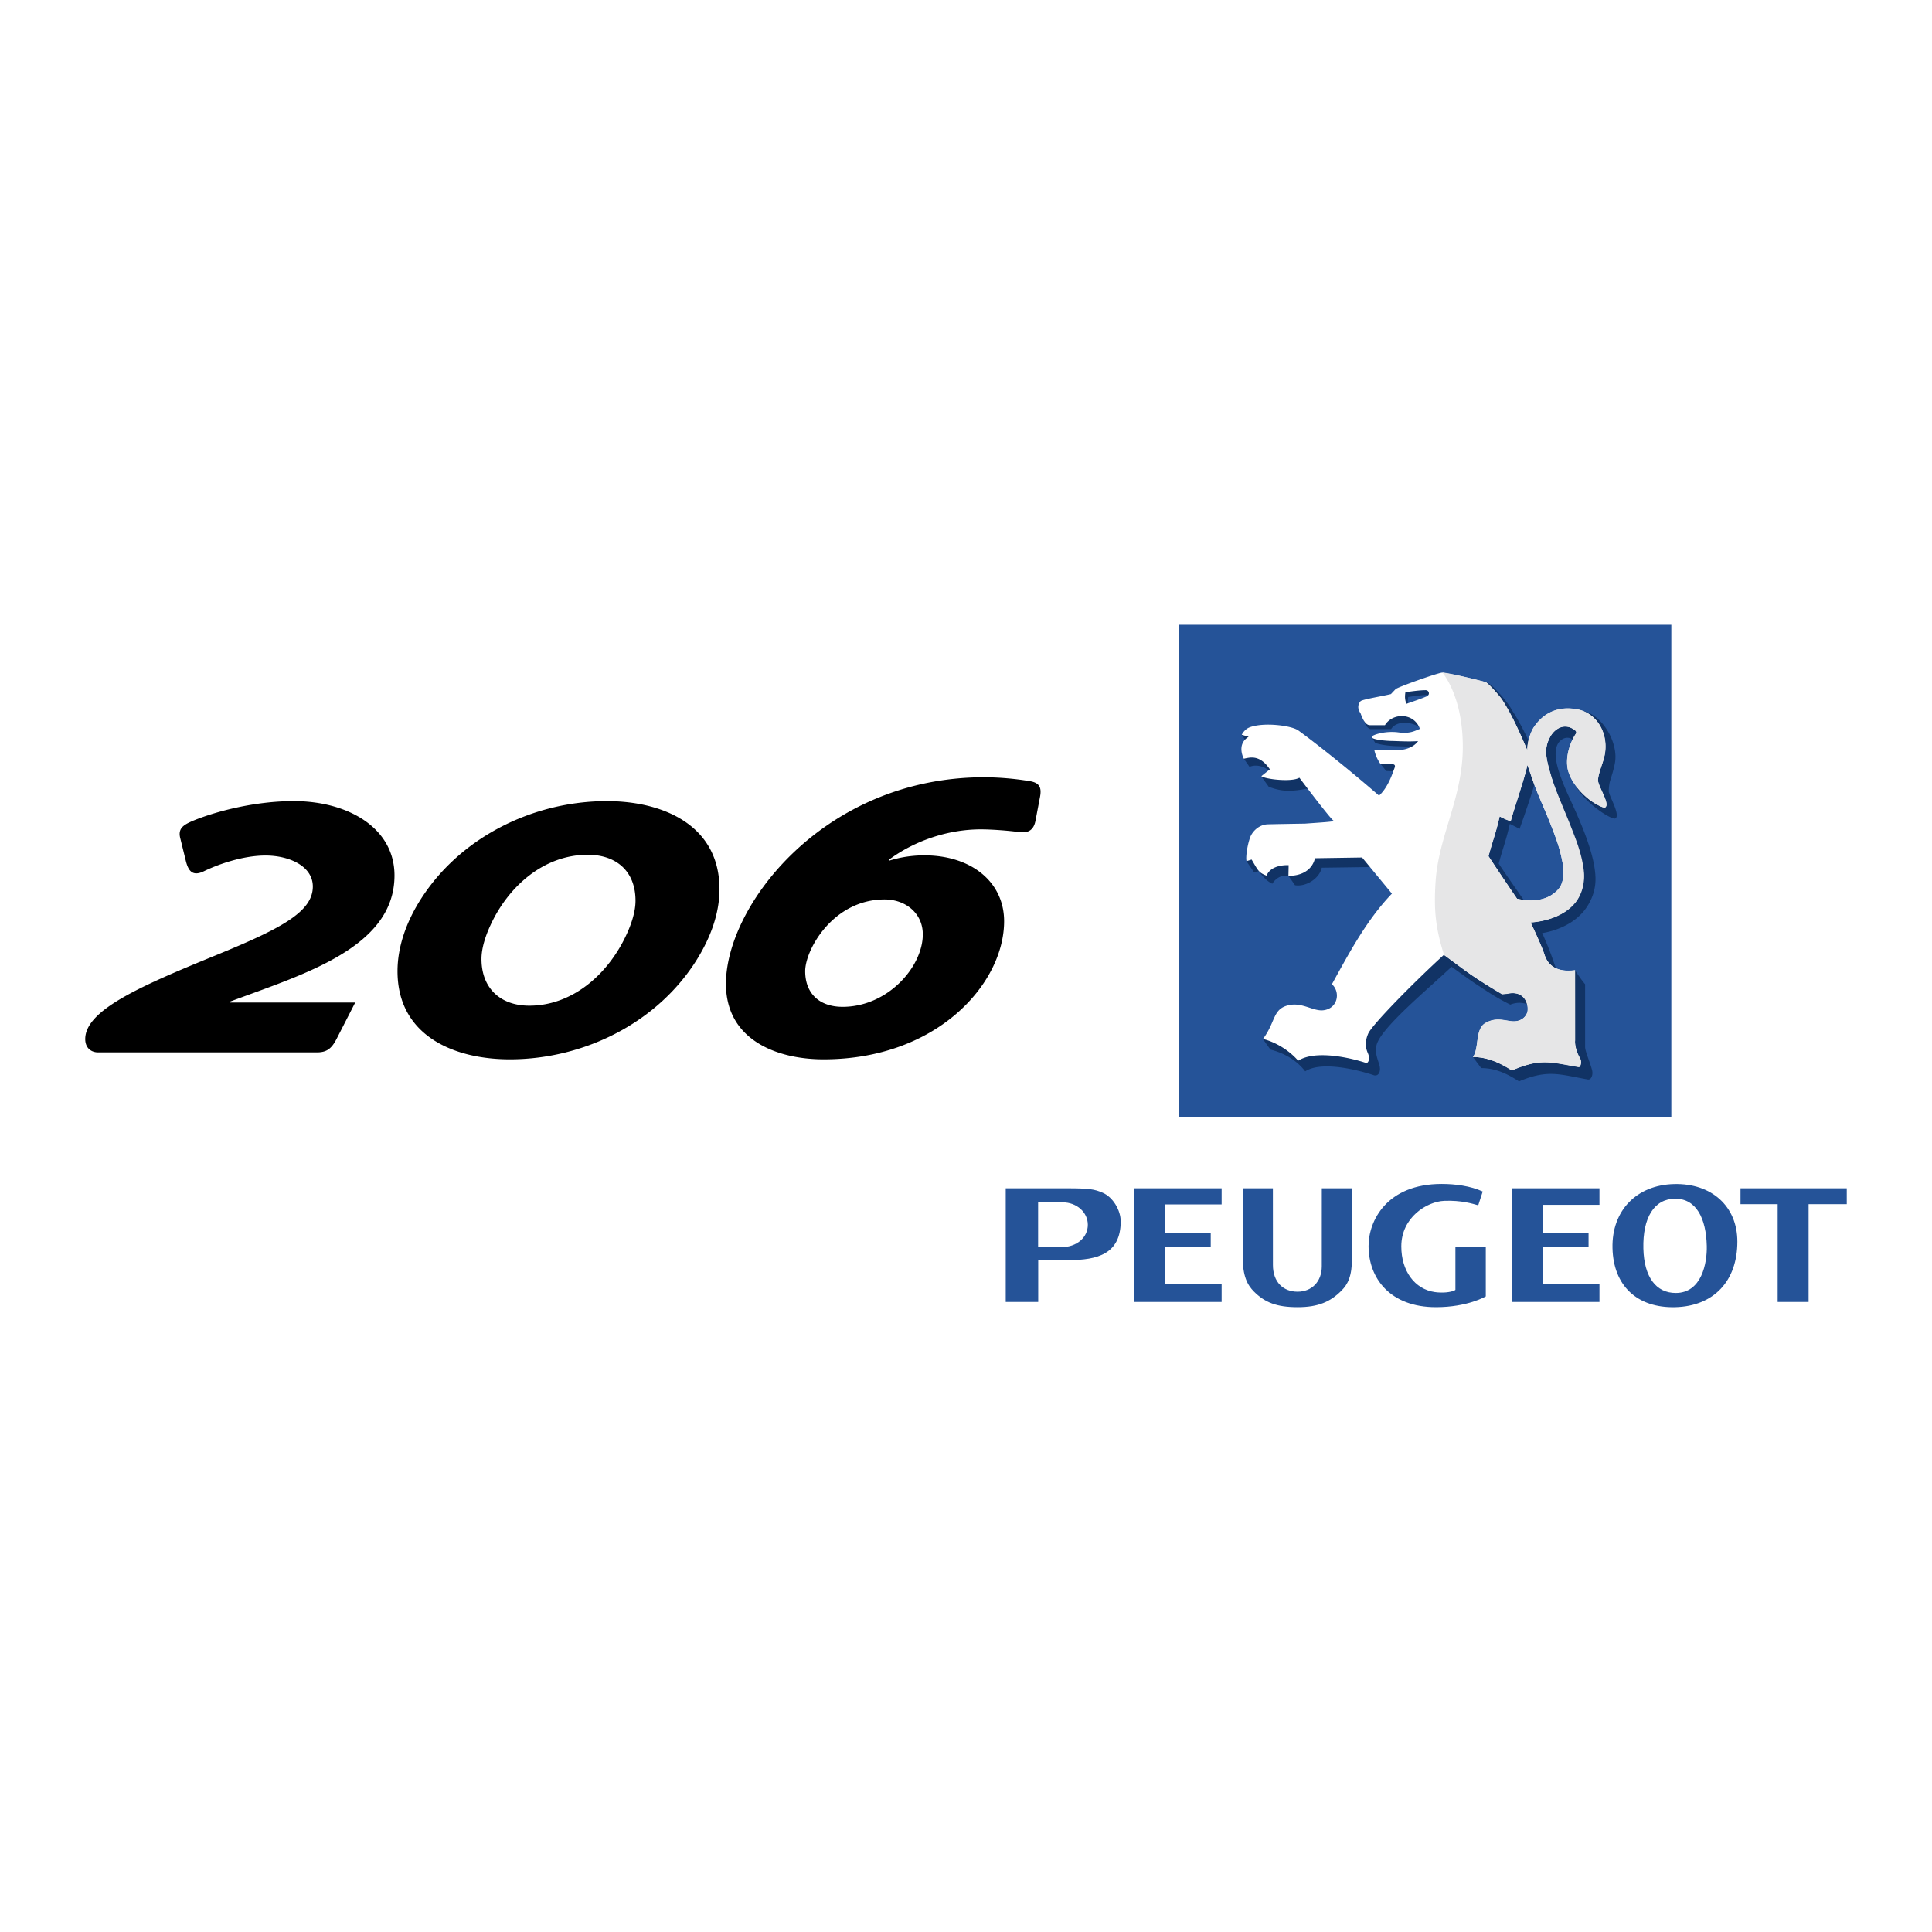
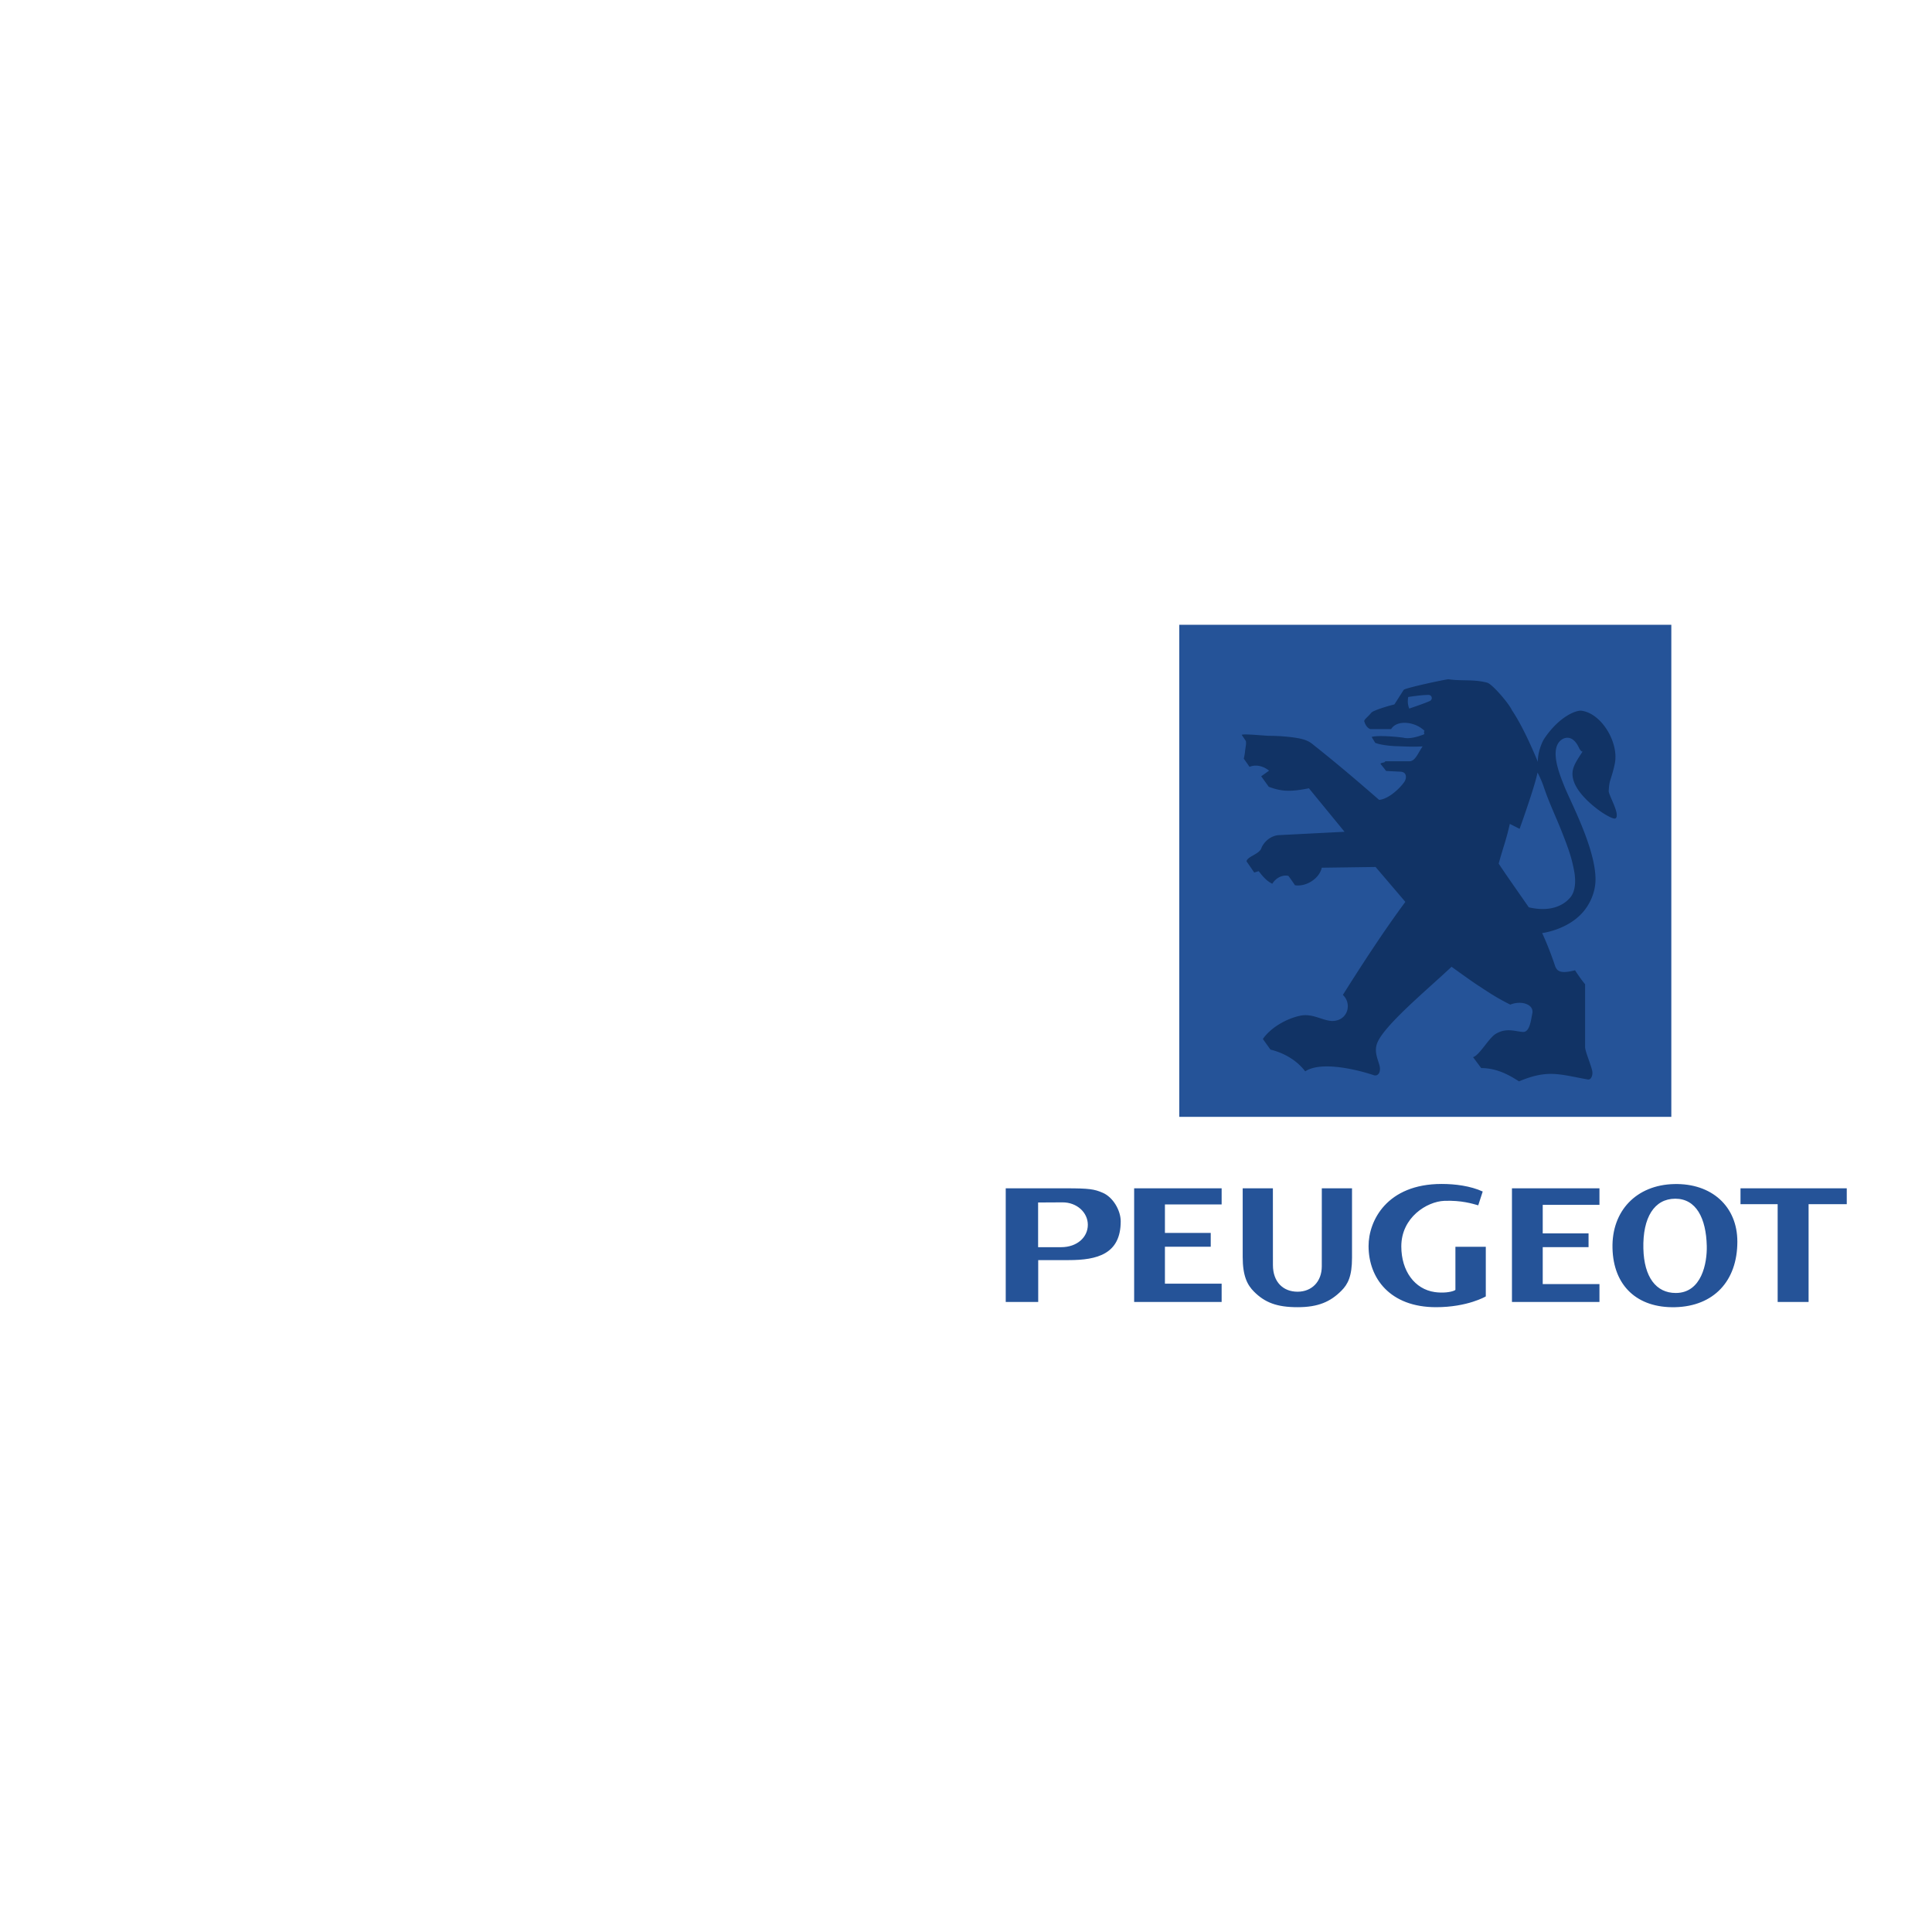
<svg xmlns="http://www.w3.org/2000/svg" width="2500" height="2500" viewBox="0 0 192.756 192.756">
  <g fill-rule="evenodd" clip-rule="evenodd">
    <path fill="#fff" d="M0 0h192.756v192.756H0V0z" />
    <path d="M173.336 123.874c0 3.947-2.365 6.449-6.201 6.545-3.789.093-6.168-2.132-6.256-5.887-.09-3.732 2.387-6.307 6.143-6.398 3.755-.094 6.314 2.231 6.314 5.74zm-9.377.695c.068 2.837 1.264 4.436 3.236 4.432 2.588-.003 3.131-2.997 3.09-4.69-.064-2.763-1.055-4.72-3.148-4.716-2.092.005-3.252 1.881-3.178 4.974zM147.484 120.255l.447-1.377c-1.225-.561-2.76-.755-4.094-.755-5.49 0-7.295 3.693-7.295 6.187 0 3.228 2.15 6.109 6.729 6.109 3.16 0 4.967-1.075 4.967-1.075v-4.95h-3.031v4.295s-.039.037-.105.068c-.387.173-1.156.266-1.945.155-2.014-.284-3.348-2.105-3.348-4.56 0-2.899 2.562-4.472 4.277-4.543 1.719-.071 2.852.292 3.398.446zM184.252 120.143h-3.809v9.754h-3.086v-9.754h-3.707v-1.585h10.602v1.585zM100.342 118.558h6.027c2.287 0 2.809.082 3.633.438 1.043.435 1.811 1.762 1.811 2.857 0 3.273-2.359 3.868-5.178 3.868h-3.053v4.177h-3.24v-11.34zm3.23 5.873h2.305c1.574 0 2.656-.983 2.656-2.232 0-1.24-1.1-2.239-2.512-2.239l-2.449.013v4.458zM129.447 130.419h.018c2.059 0 3.275-.547 4.365-1.641.654-.653 1.061-1.448 1.061-3.305v-6.916h-3.014l-.002 7.777c0 1.547-1.01 2.54-2.41 2.54h-.012c-1.404 0-2.453-.939-2.453-2.666l-.004-7.651h-3.012v6.848c0 1.92.469 2.802 1.123 3.457 1.092 1.096 2.291 1.557 4.346 1.557h-.006zM116.225 128.072h5.658v1.825h-8.729v-11.339h8.729v1.611h-5.658v2.842h4.57v1.377h-4.57v3.684zM153.918 128.112h5.66v1.785h-8.73v-11.339h8.73v1.652h-5.66v2.843h4.572v1.377h-4.572v3.682zM166.748 111.427V62.336h-49.09v49.091h49.09z" fill="#255398" />
    <path d="M147.381 98.261c1.357.893 1.965 1.296 3.299 1.971 1.109-.454 2.398-.02 2.199.887-.131.604-.242 1.888-.945 1.84-.779-.061-1.639-.435-2.682.177-.699.393-1.666 2.189-2.287 2.333.457.611.814 1.093.814 1.093 1.762 0 3.086.903 3.775 1.325 2.879-1.207 4.01-.699 6.861-.188.354.065.541-.479.428-.921-.189-.75-.666-1.818-.697-2.294v-6.286c-.424-.492-1.004-1.392-1.006-1.392-1.209.306-1.773.238-1.996-.453a33.375 33.375 0 0 0-1.281-3.262s2.588-.307 4.135-2.167c.58-.695 1.199-1.853 1.186-3.241-.029-3.115-2.506-7.699-3.127-9.28-.373-.951-1.455-3.459-.406-4.481.41-.403 1.256-.624 1.859.635.291.608.422.346.365.456-.752 1.161-1.201 1.784-.887 2.843.441 1.483 2.355 2.893 2.969 3.282 0 0 1.023.666 1.232.507.49-.369-.711-2.334-.688-2.73.023-.365.039-.694.158-1.076.135-.431.342-1.063.461-1.715.381-2.069-1.332-4.945-3.332-5.214-.529-.073-2.227.57-3.711 2.779-.281.42-.684 1.499-.641 2.325-.729-1.735-1.619-3.707-2.596-5.165-.312-.688-1.967-2.608-2.463-2.737-1.369-.366-2.57-.142-3.865-.344-.529.055-4.336.882-4.465 1.06 0 0-.926 1.448-.926 1.453-.941.232-2.158.638-2.301.823-.42.509-.818.725-.684.929.178.595.58.71.58.71l2.076.003c.543-.91 2.199-.775 3.166.021.344.28.002.045.156.479-.561.229-1.461.517-2.105.354-.885-.126-2.67-.246-3.162-.073l.357.584c.541.229 1.689.329 2.115.336.689.018 1.717.086 2.617.018-.451.641-.721 1.487-1.326 1.487h-2.412c.035.16-.51.126-.457.275 0 0 .354.421.549.692l1.443.073c.658.039.615.664.375 1.019-.404.594-1.535 1.704-2.512 1.795-2.441-2.125-4.27-3.677-6.668-5.581-.402-.325-.854-.478-1.521-.593-.666-.117-1.783-.218-2.766-.218-.418 0-2.604-.233-2.752-.095l.408.608c.057.327-.023.492-.086 1.099-.021.244-.119.67-.119.67s.314.431.568.81c1.064-.414 1.953.384 1.953.384l-.783.561.752 1.045c1.271.478 2.158.523 4.006.151l3.557 4.34-6.5.332c-.902.031-1.592.731-1.807 1.326-.225.587-1.416.82-1.471 1.289l.766 1.115.447-.132c.262.317.695.951 1.361 1.255.234-.421.857-.938 1.6-.787.193.245.66.936.66.936 1.109.178 2.438-.668 2.67-1.748l5.371-.074 2.971 3.482c-2.074 2.798-4.213 6.068-6.236 9.283.881.802.576 2.437-.875 2.591-.992.104-2.082-.811-3.418-.509-1.33.289-2.893 1.164-3.686 2.312.141.208.758 1.061.758 1.061 1.139.281 2.506.916 3.465 2.169 1.654-1.088 5.396-.097 6.791.367.381.159.693-.131.666-.668-.031-.601-.635-1.459-.303-2.441.596-1.755 5.021-5.4 7.447-7.691.004-.002 1.701 1.238 2.559 1.806zm8.389-15.409c.764 1.927 1.039 2.751 1.285 4.057.195 1.048.09 1.995-.318 2.54-.479.641-1.742 1.652-4.219 1.072l.002-.008c-.771-1.124-2.301-3.279-2.996-4.351.496-1.804.721-2.244 1.111-3.963l.977.495c.455-1.279 1.57-4.463 1.787-5.62 0 0 .348.633.6 1.376.554 1.645 1.21 2.988 1.771 4.402zm-13.124-12.909c-.473.21-1.336.51-2.043.751-.158-.389-.174-.697-.107-1.155.586-.09 1.459-.207 2.023-.207.362.001.458.456.127.611z" fill="#113365" />
-     <path d="M159.43 77.796c.029-.364.131-.694.252-1.077.137-.44.385-1.063.459-1.718.238-2.071-.965-3.98-2.965-4.254-.533-.07-2.654-.405-4.143 1.814-.281.419-.686 1.5-.643 2.328-.73-1.738-1.625-3.714-2.6-5.175-.211-.288-1.307-1.578-1.607-1.664-1.369-.364-2.998-.74-4.299-.944-.531.056-4.521 1.477-4.648 1.656 0 0-.457.479-.457.486-.949.233-2.9.534-3.043.719-.42.512-.129.99.006 1.2.045.076.361 1.183.924 1.183l1.512.001c.736-1.237 2.887-1.296 3.488.367-.566.232-1.014.492-2.125.354-1.35-.189-2.695.268-2.688.454.012.295 1.586.394 1.992.4.695.014 1.734.085 2.639.014-.449.641-1.34.889-1.949.889h-2.418c.113.512.324.981.607 1.377h.992c.662.039.457.283.316.688-.254.733-.719 1.842-1.445 2.484-2.449-2.132-5.732-4.804-8.049-6.499-.678-.496-3.461-.845-4.857-.314-.4.152-.652.479-.793.742l.693.199c-1.271.763-.482 2.191-.482 2.191.615-.131 1.584-.44 2.598 1.06l-.859.684c.436.308 3.051.61 3.801.149 0 0 3.09 4.116 3.418 4.293.182.095-1.254.174-2.857.291-1.379.021-2.67.043-3.68.067-.91.018-1.57.708-1.791 1.304-.223.588-.465 1.833-.361 2.375l.506-.162c.637 1.06.668 1.297 1.494 1.607.463-1.17 2.201-1.044 2.201-1.044l-.021 1.064c2.414-.014 2.643-1.76 2.643-1.76l4.707-.073 2.977 3.606c-2.443 2.542-4.145 5.68-5.986 9.036.887.805.58 2.446-.875 2.601-.994.104-2.09-.812-3.426-.511-1.633.355-1.293 1.662-2.58 3.37 1.287.319 2.629 1.152 3.512 2.171 1.762-1.117 5.332-.255 6.729.21.312.102.441-.462.236-.935-.164-.385-.4-.986.02-1.972.375-.883 4.574-5.147 7.551-7.861.016-.013 1.041.764 2.072 1.521 1.613 1.186 3.76 2.385 3.76 2.385l.43-.033c1.951-.421 2.283 1.304 2.066 1.884-.215.577-.791.926-1.498.878-.781-.064-1.643-.435-2.686.178-1.053.588-.602 2.548-1.24 3.374 1.766 0 3.186.906 3.877 1.334 2.885-1.217 3.727-.843 6.648-.35.201.04.363-.528.139-.854-.209-.306-.535-1.118-.477-1.789v-6.99c-1.861.249-2.719-.525-3.043-1.531-.238-.748-.945-2.277-1.404-3.251 0 0 2.875-.072 4.426-1.939.58-.696 1.076-2.11.811-3.434-.371-1.842-.611-2.458-1.256-4.063-.539-1.341-1.533-3.786-1.943-5.18-.582-1.968-.668-2.848-.051-3.937.373-.662 1.188-1.282 2.113-.83.607.299.475.469.416.579-.754 1.164-1.057 2.672-.74 3.734.439 1.483 1.844 2.684 2.455 3.072 0 0 1.027.667 1.232.513.487-.371-.78-2.158-.733-2.742zm-17.071-8.327c-.473.208-1.334.508-2.037.748-.158-.384-.172-.695-.105-1.149.59-.092 1.453-.208 2.016-.208.359 0 .456.456.126.609zm12.245 12.511c.766 1.93 1.041 2.757 1.289 4.067.197 1.048.092 1.998-.316 2.547-.48.643-1.748 1.654-4.229 1.071v-.005a260.81 260.81 0 0 1-2.844-4.24c.494-1.81.721-2.25 1.111-3.971 0 0 1.084.591 1.135.382.182-.766 1.42-4.364 1.637-5.523 0 0 .189.515.441 1.259.559 1.649 1.215 2.995 1.776 4.413z" fill="#fff" />
-     <path d="M154.605 81.992c.766 1.928 1.041 2.754 1.289 4.062.191 1.032.092 1.981-.318 2.534-.479.639-1.746 1.659-4.227 1.073l.004.002a233.277 233.277 0 0 1-2.842-4.237c.492-1.805.719-2.247 1.111-3.97 0 0 1.08.596 1.131.386.182-.762 1.418-4.359 1.637-5.519 0 0 .189.514.441 1.26.56 1.646 1.216 2.991 1.774 4.409zm-8.66-7.502c0 5.101-2.402 8.863-2.711 13.405-.199 2.906-.004 4.711.836 7.378 0 0 1.023.758 2.055 1.515 1.613 1.186 3.732 2.415 3.732 2.415l.547-.05c1.842-.426 2.166 1.319 1.947 1.898-.217.578-.764.883-1.469.832-.779-.062-1.641-.433-2.682.178-1.053.587-.613 2.574-1.252 3.396 1.764 0 3.193.915 3.885 1.342 2.881-1.216 3.748-.828 6.666-.332.205.038.352-.549.123-.937-.189-.318-.523-1.093-.477-1.721l-.006-7.017c-1.861.248-2.717-.526-3.039-1.531-.242-.747-.926-2.253-1.385-3.227 0 0 2.873-.073 4.424-1.936.578-.699 1.068-1.849.855-3.418-.236-1.713-.861-3.157-1.232-4.127-.514-1.346-1.568-3.678-1.979-5.07-.582-1.968-.764-2.803-.105-3.997.367-.666 1.188-1.293 2.113-.842.605.301.473.472.416.583-.754 1.163-1.057 2.668-.742 3.731.439 1.483 1.84 2.679 2.455 3.067 0 0 1.043.682 1.25.524.49-.374-.785-2.168-.736-2.748.029-.366.127-.696.246-1.078.137-.439.402-1.089.479-1.744.236-2.068-.992-3.976-2.99-4.248-.533-.074-2.652-.401-4.139 1.814-.277.414-.689 1.427-.643 2.329-.729-1.736-1.609-3.714-2.586-5.172-.211-.285-1.307-1.575-1.607-1.662-1.225-.324-3.629-.902-4.291-.941.001.002 2.042 2.295 2.042 7.391z" fill="#e6e6e7" />
-     <path d="M22.906 99.946v.076h12.533l-1.828 3.569c-.534 1.062-1.028 1.404-2.019 1.404H9.799c-.723 0-1.295-.456-1.295-1.329 0-2.885 5.524-5.287 12.992-8.342 6.439-2.635 9.715-4.315 9.715-6.874 0-2.024-2.324-3.093-4.725-3.093-2.248 0-4.725.878-6.134 1.565-1.105.535-1.562.038-1.83-1.107l-.533-2.168c-.267-1.025.343-1.366 1.333-1.784 2.134-.873 6.02-1.936 9.983-1.936 5.446 0 10.054 2.695 10.054 7.416.002 7.257-9.214 9.891-16.453 12.603zM63.405 89.867c0 1.108-.418 2.331-.876 3.324-1.755 3.859-5.301 7.144-9.725 7.144-2.859 0-4.766-1.719-4.766-4.661 0-1.108.419-2.331.877-3.324 1.754-3.859 5.3-7.069 9.724-7.069 2.86.001 4.766 1.644 4.766 4.586zm8.379-1.147c0-6.4-5.636-8.792-11.238-8.792-7.436 0-14.831 3.682-18.754 10.091-1.256 2.063-2.132 4.432-2.132 6.877 0 6.438 5.636 8.792 11.2 8.792 7.436 0 14.831-3.682 18.753-10.09 1.257-2.063 2.171-4.432 2.171-6.878zM92.068 93.22c0 3.252-3.505 7.23-8 7.23-2.286 0-3.734-1.301-3.734-3.559 0-2.142 2.781-7.152 7.924-7.152 2.095.001 3.81 1.377 3.81 3.481zm11.692-13.699c.191-.987-.076-1.442-1.066-1.594a29.088 29.088 0 0 0-4.494-.38c-15.96 0-25.772 12.765-25.772 20.607 0 5.561 5.018 7.534 9.736 7.534 11.352 0 18.017-7.572 18.017-13.77 0-3.924-3.276-6.579-7.96-6.579-1.219 0-2.438.19-3.504.531v-.113c2.361-1.752 5.675-3.01 9.14-3.01 1.066 0 2.629.114 3.811.267.646.076 1.408.038 1.637-1.103l.455-2.39z" />
  </g>
</svg>